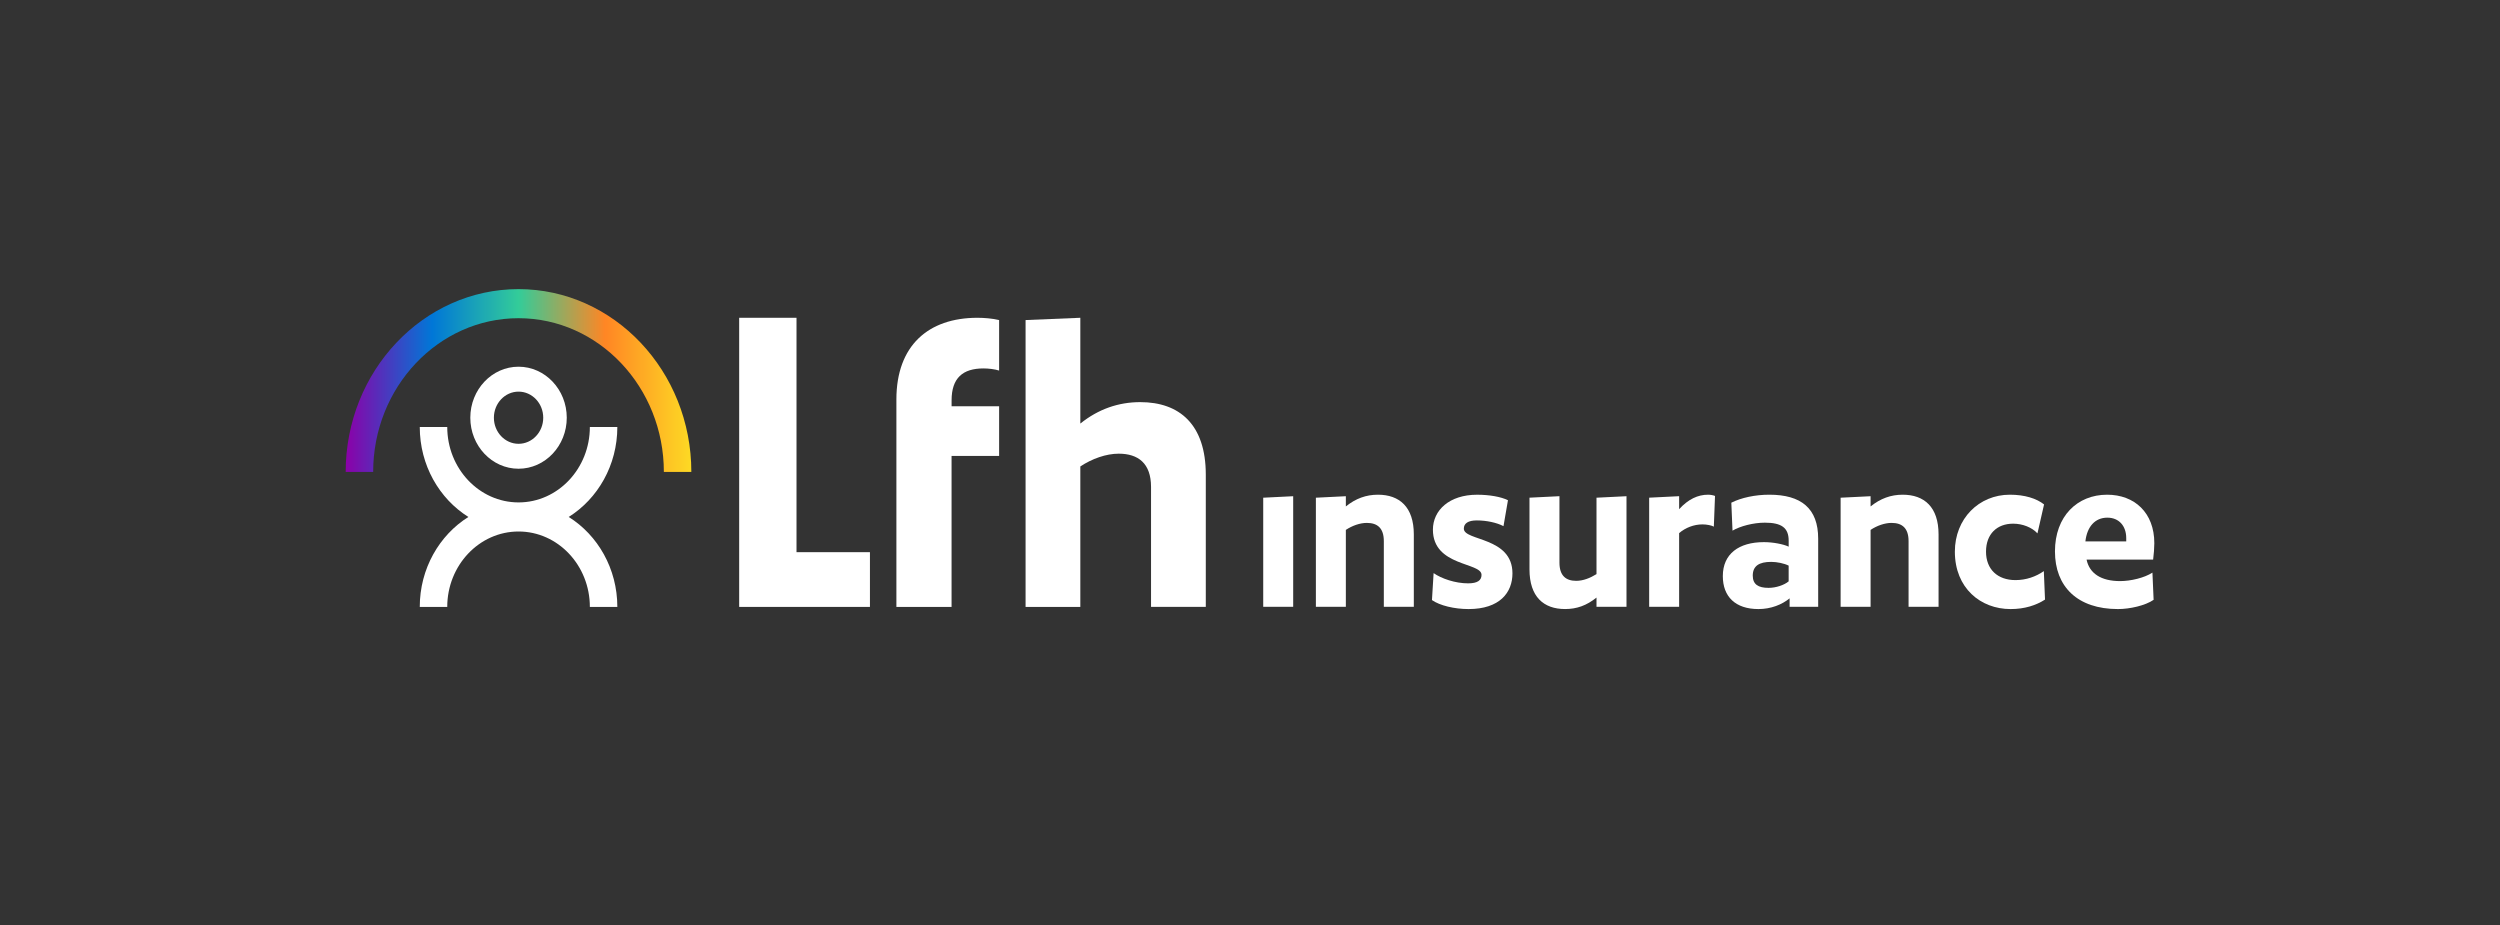
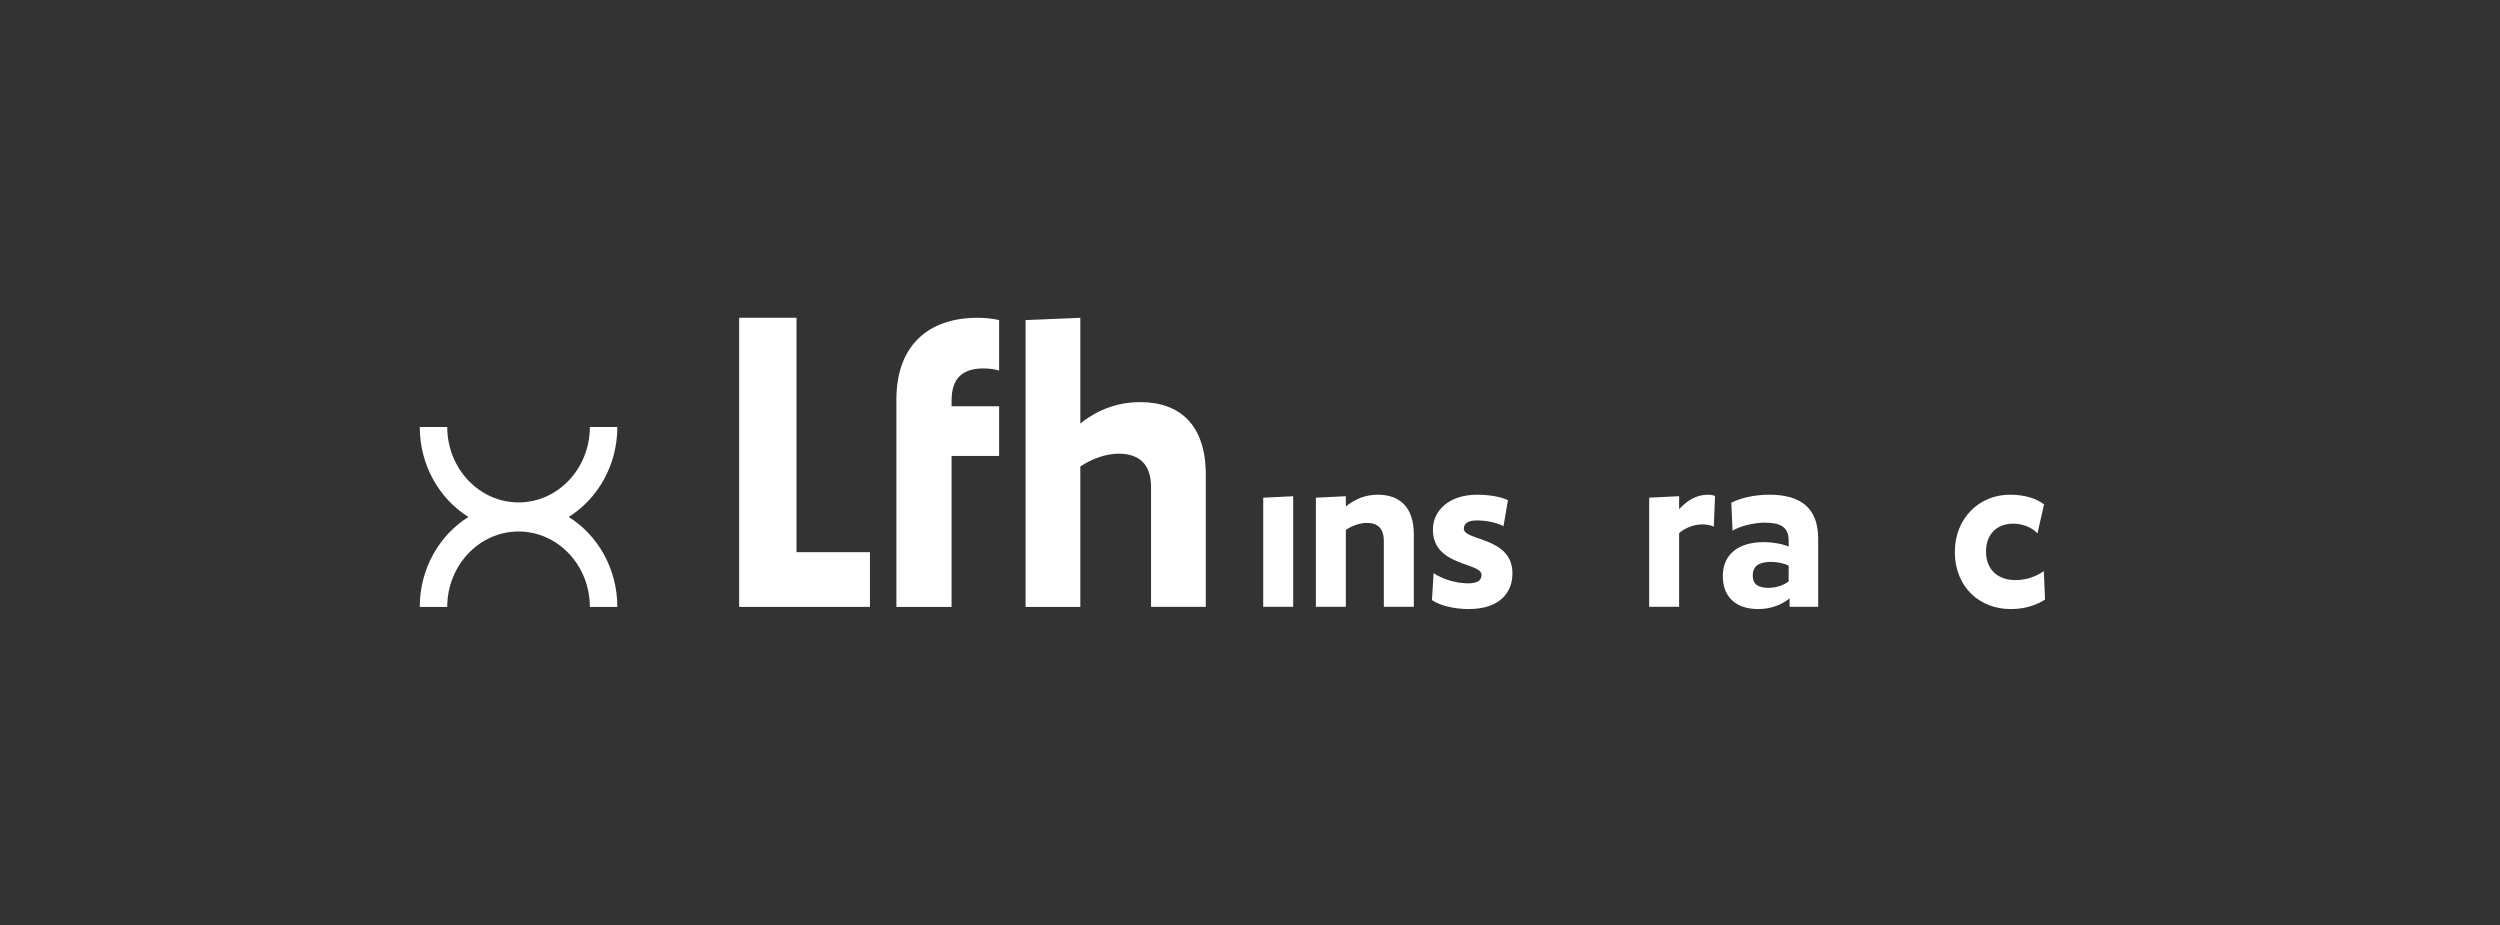
<svg xmlns="http://www.w3.org/2000/svg" id="Layer_1" data-name="Layer 1" viewBox="0 0 1076.2 398.3">
  <rect x="0" y="0" width="1076.2" height="398.3" fill="#333333" stroke="none" />
  <defs>
    <style>
      .cls-1 {
        fill: url(#linear-gradient);
      }

      .cls-1, .cls-2 {
        stroke-width: 0px;
      }

      .cls-2 {
        fill: #fff;
      }
    </style>
    <linearGradient id="linear-gradient" x1="148.81" y1="163.81" x2="297.63" y2="163.81" gradientUnits="userSpaceOnUse">
      <stop offset="0" stop-color="#8c00a8" />
      <stop offset=".25" stop-color="#0077d7" />
      <stop offset=".5" stop-color="#3c9" />
      <stop offset=".75" stop-color="#ff8624" />
      <stop offset="1" stop-color="#fdda24" />
    </linearGradient>
  </defs>
  <g>
    <path class="cls-2" d="m556.69,261.22h-12.9v-46.97l12.9-.64v47.61Z" />
    <path class="cls-2" d="m595.71,261.22v-28.27c0-5.59-2.74-7.85-7.31-7.85-2.95,0-6.3,1.18-9.04,3.01v33.11h-12.9v-46.97l12.9-.64v4.4c4.27-3.44,8.74-5.05,13.82-5.05,9.25,0,15.44,5.27,15.44,17.09v31.17h-12.91Z" />
    <path class="cls-2" d="m647.22,226.5c-2.84-1.51-7.31-2.47-11.48-2.47-3.76,0-5.59,1.29-5.59,3.55,0,5.37,20.93,3.44,20.93,19.24,0,8.28-5.49,15.37-18.9,15.37-6.1,0-12.39-1.51-15.75-3.87l.71-11.61c3.36,2.37,9.35,4.41,14.84,4.41,4.06,0,5.79-1.29,5.79-3.65,0-5.48-20.93-3.55-20.93-19.45,0-8.38,7.11-15.05,19-15.05,5.28,0,10.26.86,13.31,2.37l-1.93,11.18Z" />
-     <path class="cls-2" d="m700.17,261.22h-12.91v-3.98c-4.27,3.44-8.53,4.94-13.51,4.94-9.25,0-15.34-5.27-15.34-17.09v-30.85l12.9-.64v28.59c0,5.59,2.74,7.85,7.21,7.85,2.95,0,5.99-1.18,8.74-2.9v-32.89l12.91-.64v47.61Z" />
    <path class="cls-2" d="m737.77,226.71c-.91-.54-3.05-.97-4.88-.97-3.66,0-7.32,1.4-10.06,3.76v31.71h-12.9v-46.97l12.9-.64v5.59c3.96-4.3,8.03-6.23,12.5-6.23.91,0,2.23.22,2.95.54l-.51,13.22Z" />
    <path class="cls-2" d="m770.39,261.22v-3.65c-3.25,2.69-8.03,4.62-13.41,4.62-9.96,0-15.34-5.37-15.34-14.19,0-9.57,6.91-14.62,17.68-14.62,3.96,0,8.33.86,10.67,1.94v-2.58c0-5.59-3.15-7.74-10.26-7.74-4.98,0-10.67,1.51-13.92,3.44l-.51-12.04c4.27-2.15,10.26-3.44,16.36-3.44,13.61,0,21.03,5.8,21.03,18.92v29.34h-12.29Zm-.41-17.73c-1.93-.97-4.98-1.61-7.52-1.61-5.18,0-7.93,1.72-7.93,5.91,0,3.76,2.34,5.27,6.81,5.27,3.15,0,6.71-1.18,8.64-2.8v-6.77Z" />
-     <path class="cls-2" d="m821.6,261.22v-28.27c0-5.59-2.74-7.85-7.31-7.85-2.95,0-6.3,1.18-9.04,3.01v33.11h-12.9v-46.97l12.9-.64v4.4c4.27-3.44,8.74-5.05,13.82-5.05,9.25,0,15.44,5.27,15.44,17.09v31.17h-12.91Z" />
    <path class="cls-2" d="m877.09,229.62c-2.34-2.58-6.4-4.19-10.47-4.19-6.91,0-11.68,4.41-11.68,12.04s4.98,12.25,12.7,12.25c4.57,0,8.84-1.51,12.19-3.87l.51,12.26c-3.86,2.47-8.74,4.08-14.83,4.08-12.91,0-23.98-9.03-23.98-24.72,0-14.19,10.36-24.51,23.67-24.51,6.4,0,11.48,1.61,14.73,4.19l-2.85,12.47Z" />
-     <path class="cls-2" d="m898.23,240.9c1.22,5.91,6.2,9.25,14.43,9.25,4.57,0,10.46-1.4,13.92-3.65l.51,11.71c-3.56,2.47-10.26,3.98-15.34,3.98-17.48,0-27.13-9.67-27.13-24.83s9.65-24.4,22.45-24.4c11.79,0,20.32,7.74,20.32,20.85,0,1.83-.2,4.83-.51,7.09h-28.65Zm-.51-7.85h17.58v-1.4c0-5.27-3.15-8.81-8.13-8.81-5.28,0-8.74,3.87-9.45,10.21Z" />
  </g>
  <g>
    <path class="cls-2" d="m318.2,136.8h24.68v100.9h31.61v23.56h-56.29v-124.46Z" />
    <path class="cls-2" d="m495.5,261.26v-51.63c0-10.21-5.57-14.33-13.92-14.33-5.38,0-11.5,2.16-16.52,5.5v60.46h-23.57v-123.48l23.57-.98v45.54c7.79-6.28,16.52-9.23,25.8-9.23,16.89,0,28.21,9.62,28.21,31.21v56.93h-23.57Z" />
  </g>
  <g>
-     <path class="cls-2" d="m243.98,179.82c0-12.11-9.31-21.96-20.76-21.96s-20.76,9.85-20.76,21.96,9.31,21.96,20.76,21.96,20.76-9.85,20.76-21.96Zm-31.37,0c0-6.19,4.76-11.23,10.62-11.23s10.62,5.04,10.62,11.23-4.76,11.23-10.62,11.23-10.62-5.04-10.62-11.23Z" />
-     <path class="cls-1" d="m223.22,124.46c-41.03,0-74.41,35.31-74.41,78.71h11.83c0-36.5,28.07-66.19,62.57-66.19s62.57,29.69,62.57,66.19h11.83c0-43.4-33.38-78.71-74.41-78.71Z" />
    <path class="cls-2" d="m265.75,183.81h-11.83c0,17.9-13.77,32.47-30.69,32.47s-30.7-14.57-30.7-32.47h-11.83c0,16.47,8.41,30.89,20.93,38.73-12.51,7.84-20.93,22.26-20.93,38.73h11.83c0-17.9,13.77-32.47,30.7-32.47s30.69,14.57,30.69,32.47h11.83c0-16.47-8.41-30.89-20.93-38.73,12.51-7.84,20.93-22.26,20.93-38.73Z" />
  </g>
  <path class="cls-2" d="m430.11,174.89h-20.47v-2.55c0-9.62,4.82-13.74,13.73-13.74,2.14,0,4.85.31,6.73.92v-21.74h0c-2.82-.69-6.49-.98-9.33-.98-21.16,0-34.89,11.98-34.89,35.14v89.32h23.75v-64.98h20.47v-21.4Z" />
</svg>